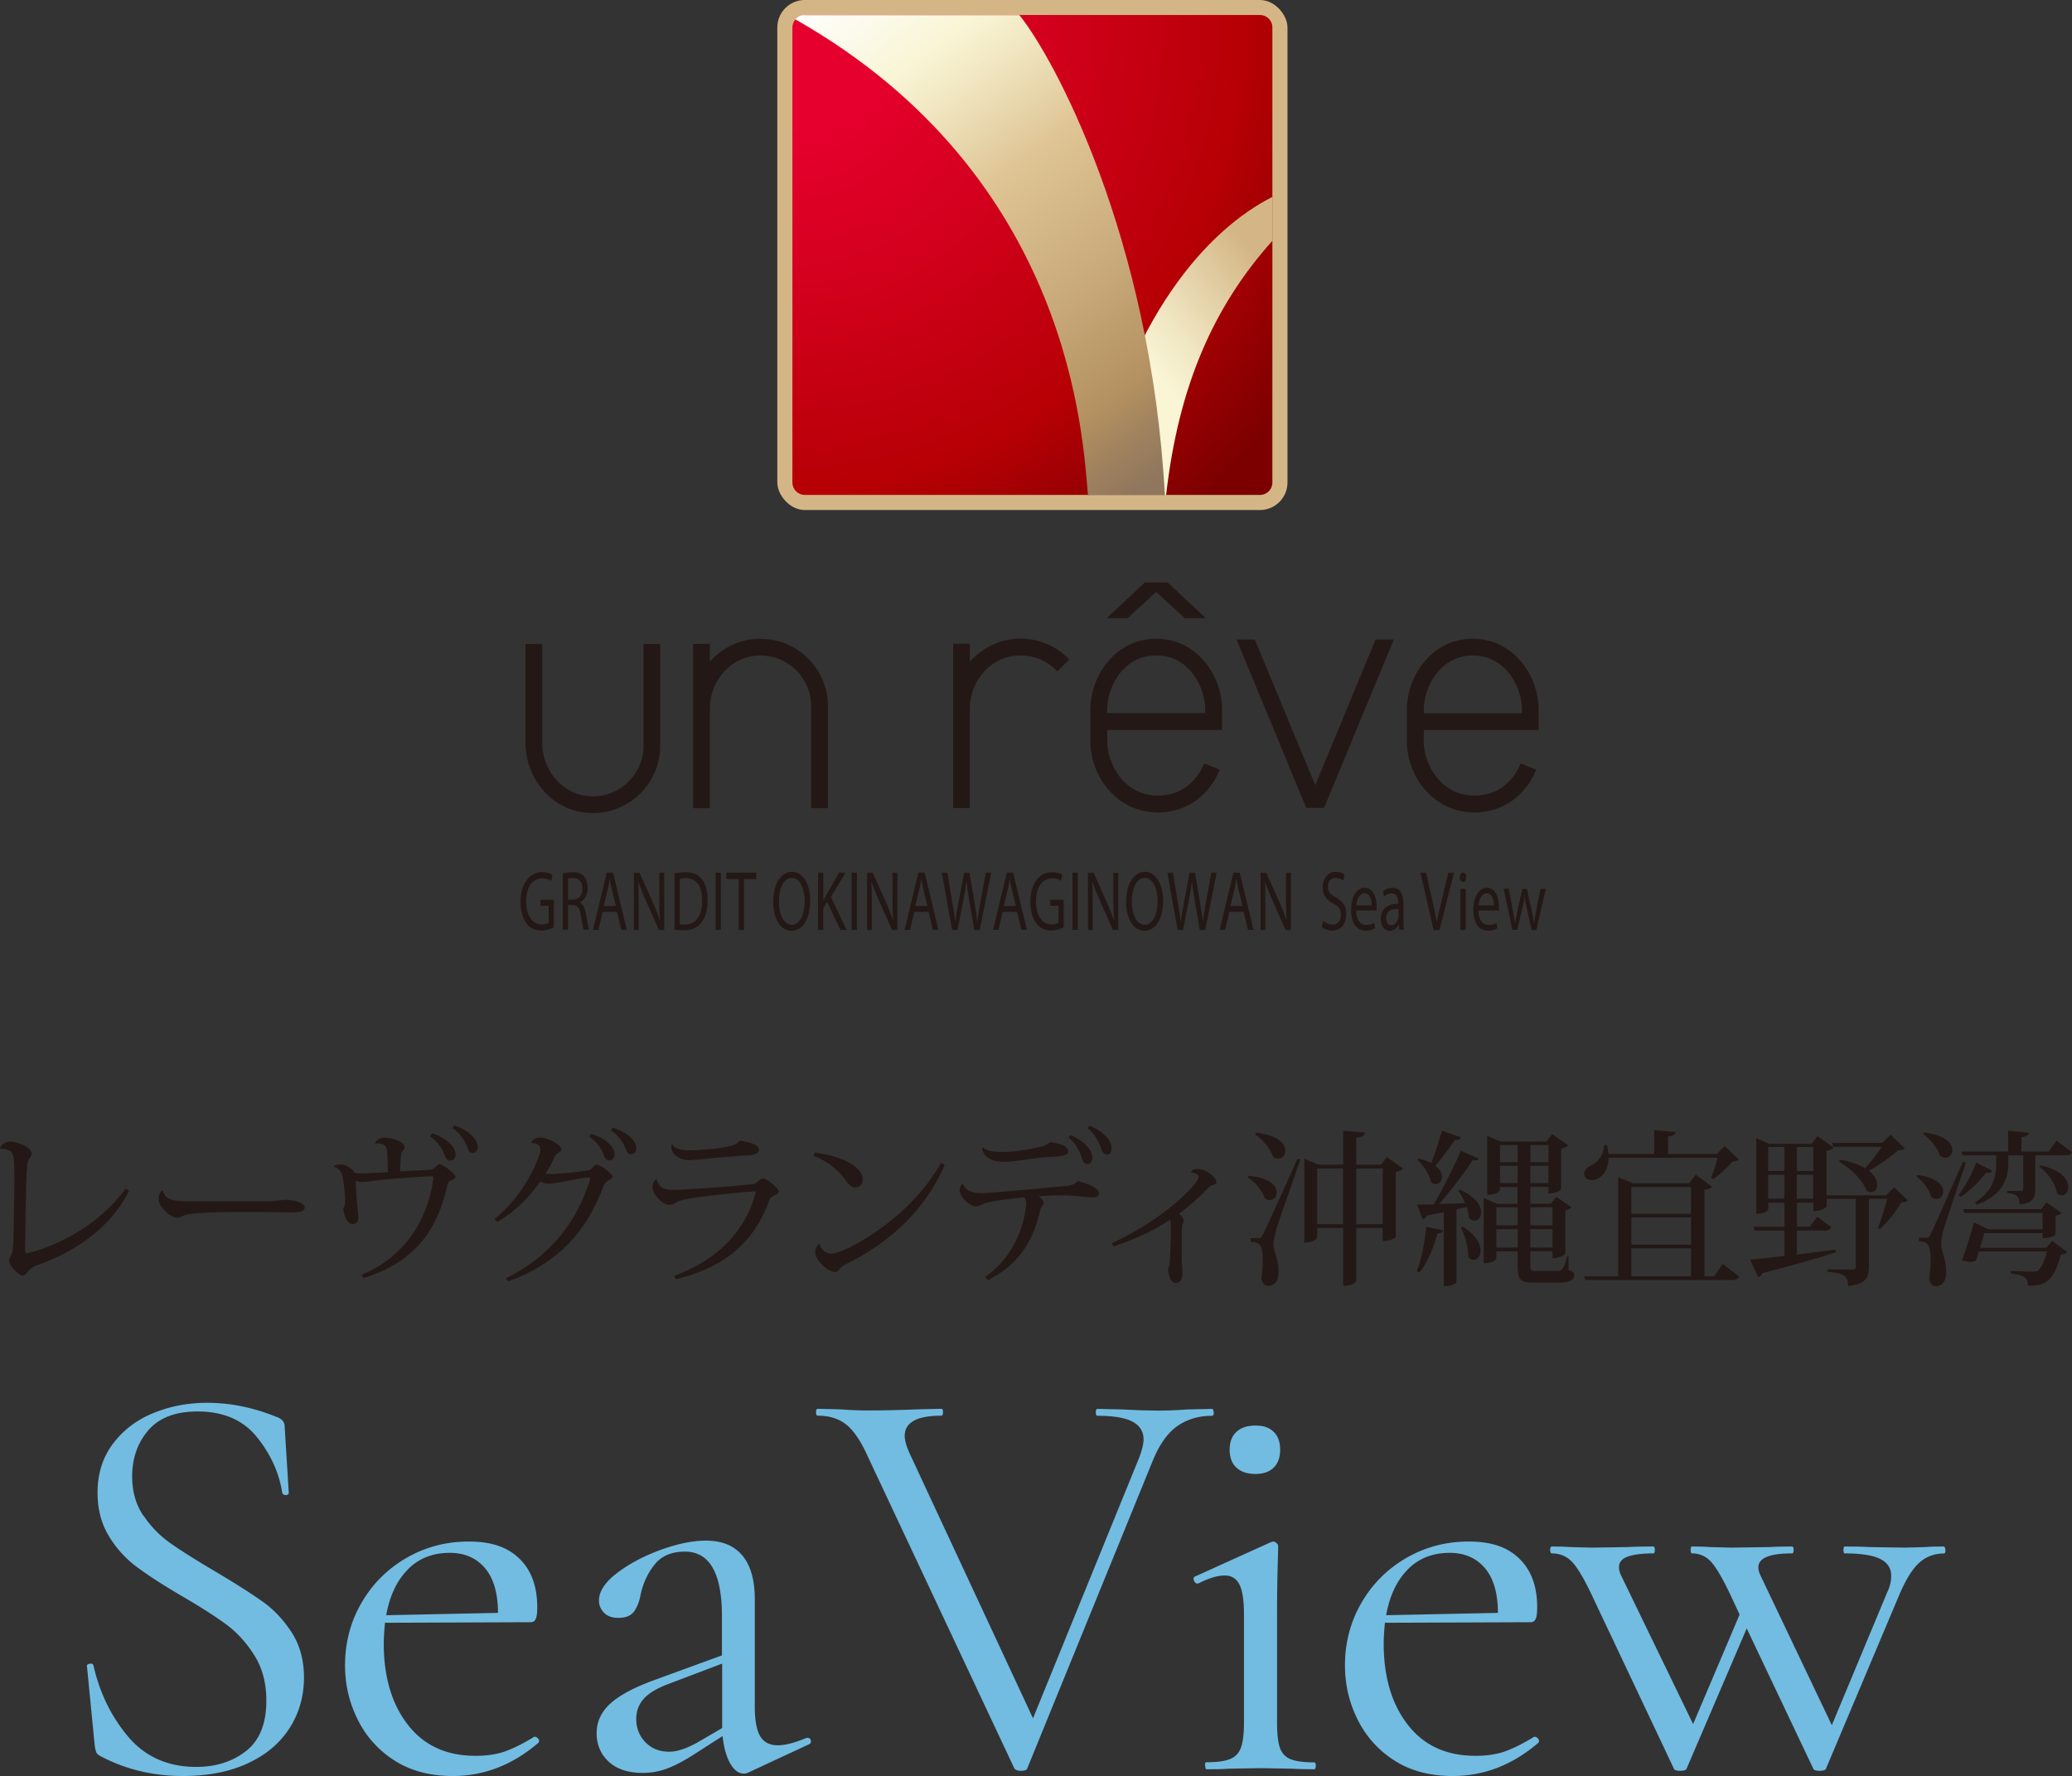
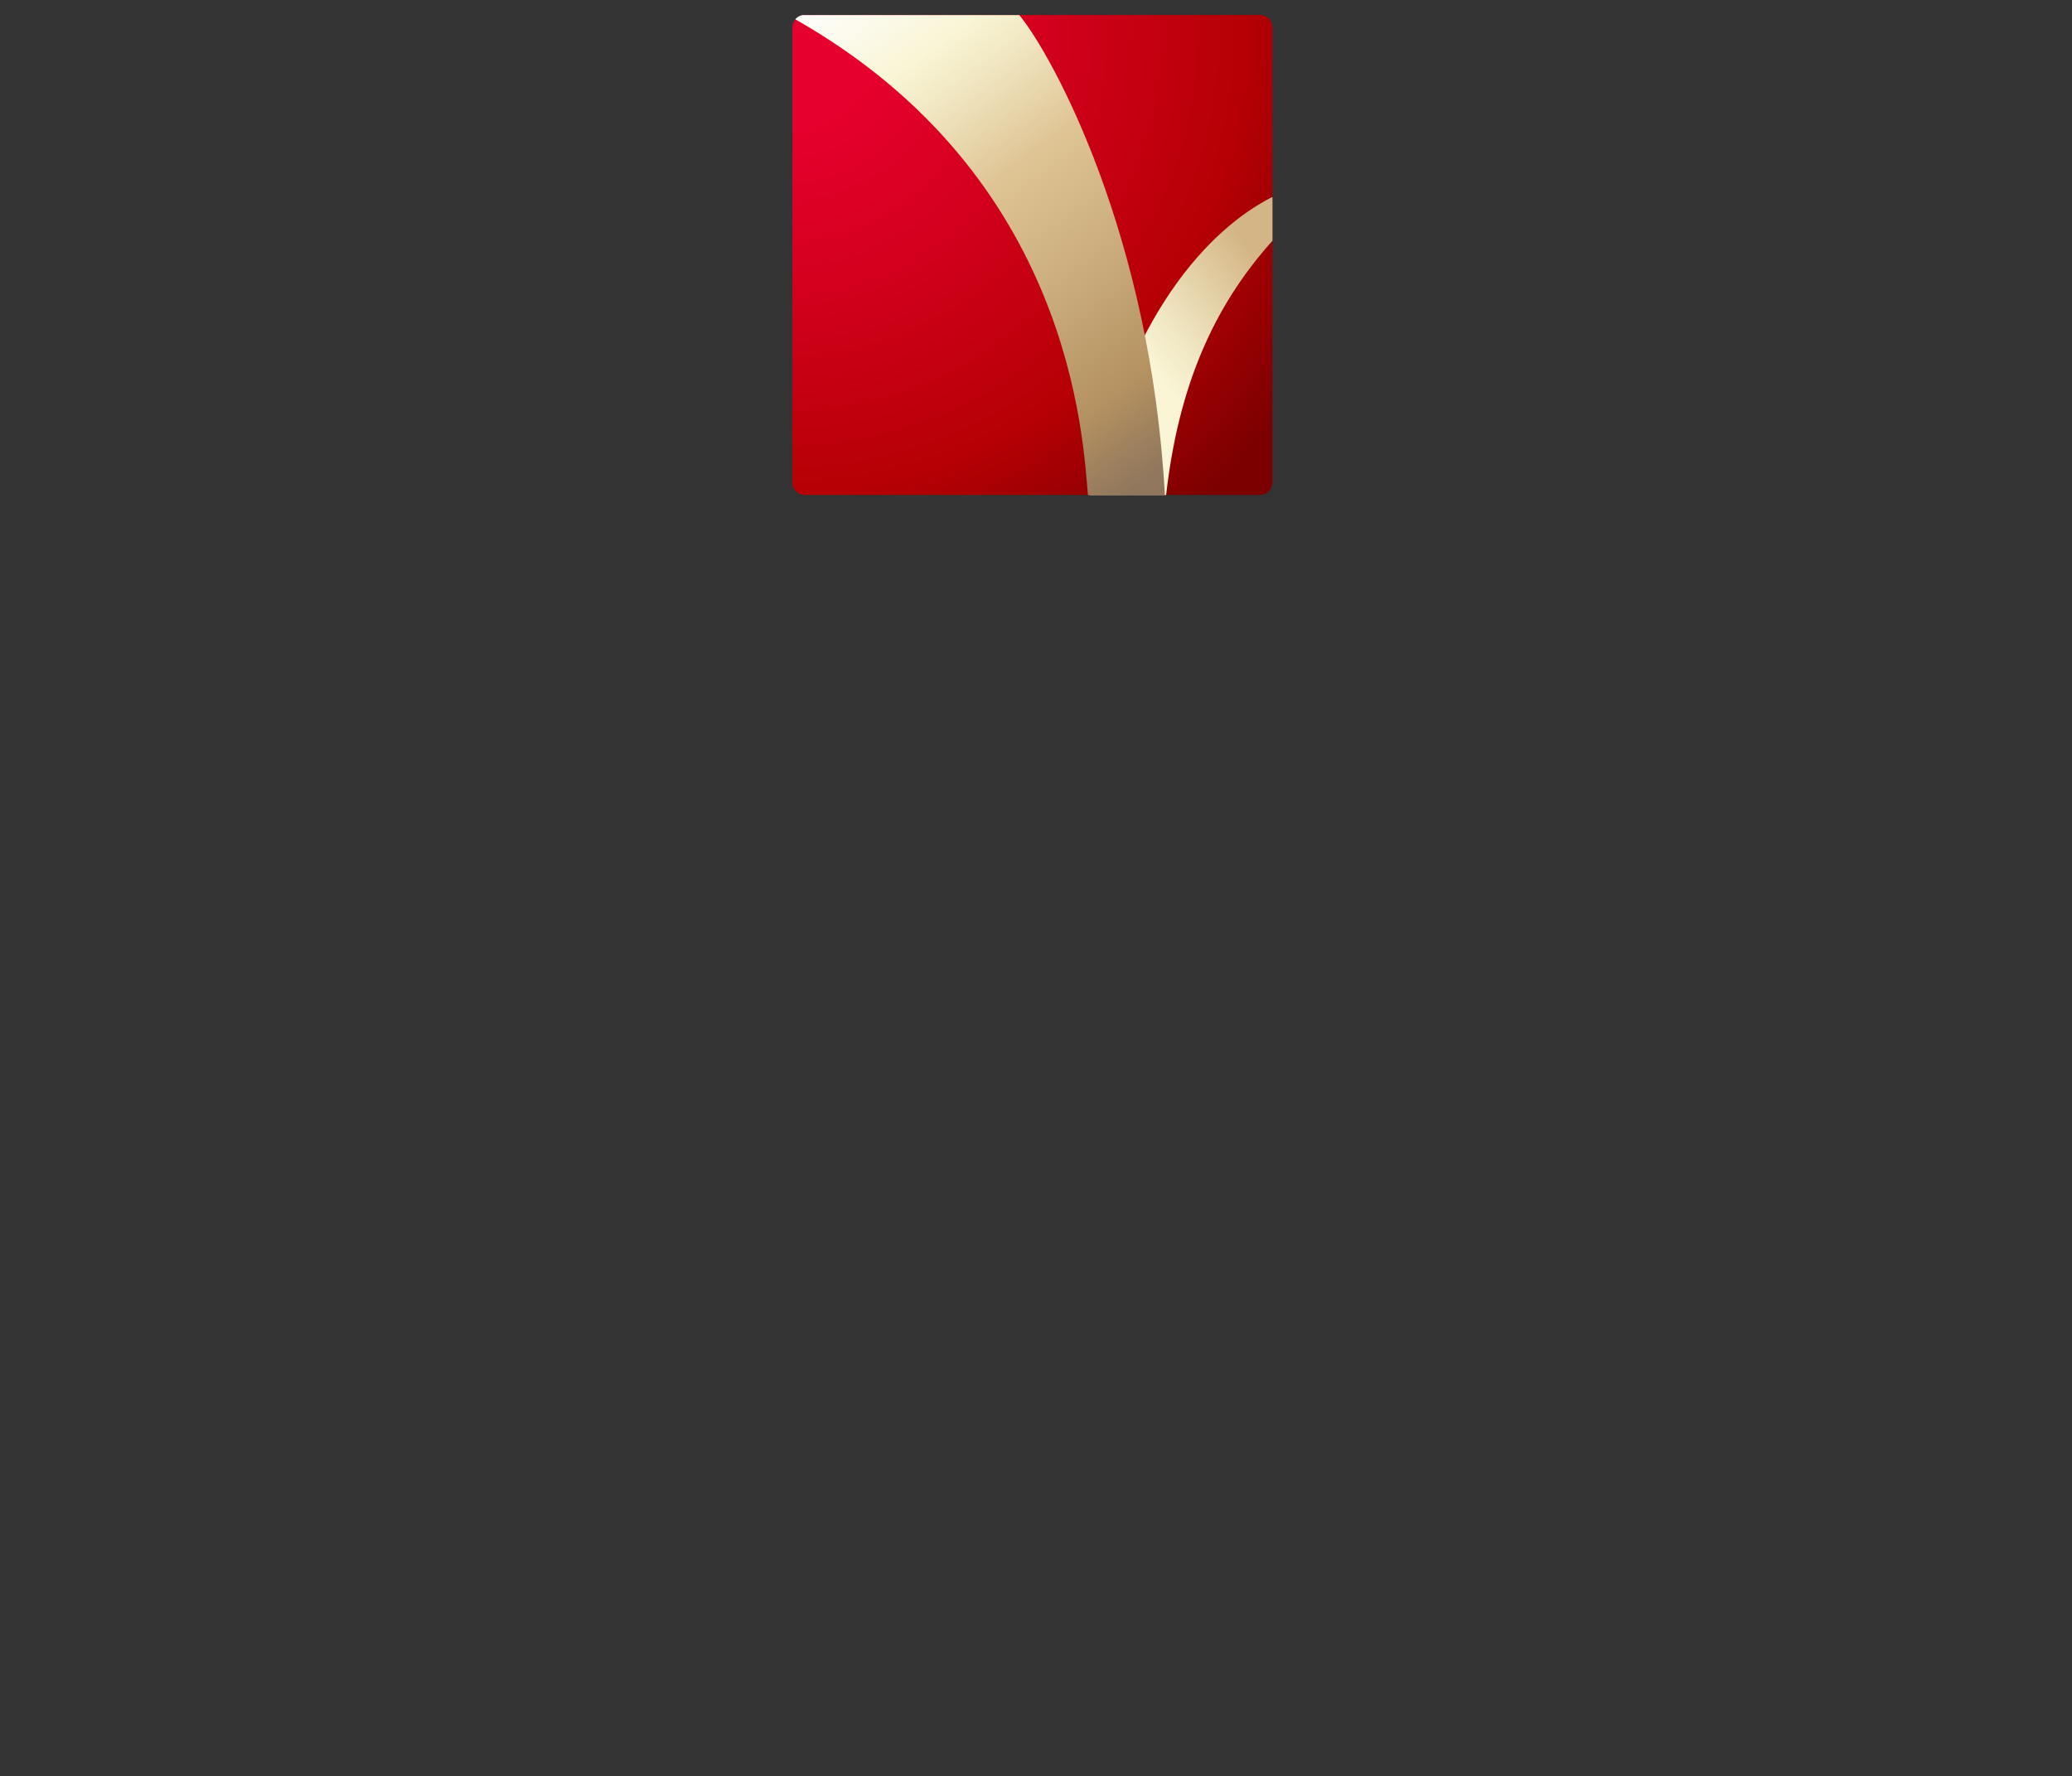
<svg xmlns="http://www.w3.org/2000/svg" data-name="レイヤー_2" viewBox="0 0 186.7 160.04">
  <rect x="0" y="0" width="186.7" height="160.04" fill="#333333" stroke="none" />
  <defs>
    <linearGradient id="b" x1="1261.72" x2="1279.02" y1="580.08" y2="566.16" gradientTransform="matrix(.61 0 0 .61 -666.28 -321.23)" gradientUnits="userSpaceOnUse">
      <stop offset="0" stop-color="#f9f5d5" />
      <stop offset=".29" stop-color="#f0e6c2" />
      <stop offset=".86" stop-color="#dac092" />
      <stop offset="1" stop-color="#d4b686" />
    </linearGradient>
    <linearGradient id="c" x1="1214.55" x2="1267.1" y1="523.27" y2="594.15" gradientTransform="matrix(.61 0 0 .61 -666.28 -321.23)" gradientUnits="userSpaceOnUse">
      <stop offset="0" stop-color="#fff" />
      <stop offset=".1" stop-color="#fcfaec" />
      <stop offset=".2" stop-color="#f9f5d5" />
      <stop offset=".28" stop-color="#f1e7c2" />
      <stop offset=".45" stop-color="#dec393" />
      <stop offset=".62" stop-color="#ceb080" />
      <stop offset=".85" stop-color="#b49161" />
      <stop offset=".92" stop-color="#a1835e" />
      <stop offset="1" stop-color="#8f765d" />
    </linearGradient>
    <radialGradient id="a" cx="526.13" cy="141.62" r="97.41" fx="526.13" fy="141.62" gradientTransform="matrix(.61 0 0 .61 -250.44 -83.59)" gradientUnits="userSpaceOnUse">
      <stop offset=".15" stop-color="#e6002d" />
      <stop offset=".39" stop-color="#d3001d" />
      <stop offset=".7" stop-color="#b60005" />
      <stop offset=".95" stop-color="#7d0000" />
    </radialGradient>
  </defs>
  <g fill="#72bce2">
-     <path d="M12.92 136.56c.67 1 1.49 1.84 2.46 2.52.97.68 2.31 1.52 4 2.52 1.87 1.11 3.31 2.03 4.32 2.75s1.87 1.65 2.6 2.78c.72 1.13 1.09 2.47 1.09 4.03 0 1.66-.42 3.17-1.27 4.52-.85 1.35-2.09 2.42-3.74 3.19-1.64.78-3.61 1.17-5.91 1.17-2.72 0-5.21-.61-7.47-1.82-.18-.1-.29-.22-.34-.36-.05-.14-.1-.35-.13-.62l-.69-7.06c-.04-.14.04-.22.24-.26.19-.03.31.02.34.16.57 2.49 1.62 4.64 3.15 6.44s3.58 2.7 6.12 2.7c1.77 0 3.26-.48 4.48-1.43s1.83-2.47 1.83-4.54c0-1.56-.35-2.91-1.06-4.05-.71-1.14-1.56-2.09-2.57-2.83s-2.38-1.62-4.11-2.62c-1.7-1-3.03-1.87-4-2.6a9.602 9.602 0 0 1-2.46-2.75c-.67-1.11-1.01-2.41-1.01-3.89 0-1.73.47-3.21 1.41-4.44.94-1.23 2.15-2.15 3.66-2.75 1.5-.61 3.1-.91 4.8-.91 2.08 0 4.15.42 6.2 1.25.53.17.79.47.79.88l.37 5.97c0 .14-.09.21-.27.21s-.28-.07-.32-.21c-.28-1.8-1.04-3.47-2.28-5.01-1.24-1.54-3.02-2.31-5.35-2.31-1.98 0-3.45.56-4.43 1.69-.97 1.13-1.46 2.52-1.46 4.18 0 1.35.34 2.53 1.01 3.53ZM48.21 156.51c.11 0 .2.06.29.18.09.12.1.23.03.34-2.33 2.01-4.91 3.01-7.74 3.01-2.05 0-3.8-.47-5.25-1.4a9.13 9.13 0 0 1-3.31-3.69c-.76-1.52-1.14-3.15-1.14-4.88 0-2.04.49-3.92 1.48-5.63s2.34-3.06 4.05-4.05c1.71-.99 3.59-1.48 5.64-1.48s3.5.52 4.56 1.56c1.06 1.04 1.59 2.49 1.59 4.36 0 .49-.04.83-.13 1.04-.09.21-.24.31-.45.31l-13.14.05c-.07.76-.11 1.38-.11 1.87 0 3.01.72 5.45 2.17 7.32s3.48 2.8 6.09 2.8c1.06 0 1.97-.14 2.73-.42.76-.28 1.62-.71 2.57-1.3h.05Zm-11.45-15.09c-.99.99-1.64 2.36-1.96 4.13l10.07-.21c0-1.77-.39-3.11-1.17-4.03-.78-.92-1.84-1.38-3.18-1.38-1.52 0-2.77.49-3.76 1.48ZM72.8 156.61c.14 0 .23.08.26.23.04.16-.02.27-.16.34l-5.46 2.54c-.14.07-.28.1-.42.1-.46 0-.87-.3-1.22-.91-.35-.61-.58-1.43-.69-2.47l-2.76 1.77c-.88.55-1.66.95-2.33 1.19s-1.38.36-2.12.36c-1.31 0-2.32-.34-3.05-1.01-.72-.67-1.09-1.53-1.09-2.57s.42-1.94 1.27-2.7c.85-.76 2.24-1.49 4.19-2.18l5.83-2.13v-3.53c0-3.88-1.11-5.82-3.34-5.82-1.2 0-2.11.39-2.73 1.17-.62.78-1.03 1.67-1.25 2.67-.11.62-.3 1.13-.58 1.53-.28.4-.76.6-1.43.6-.57 0-1-.16-1.3-.47-.3-.31-.45-.67-.45-1.09 0-.83.55-1.66 1.64-2.49 1.09-.83 2.4-1.52 3.92-2.08 1.52-.55 2.88-.83 4.08-.83 1.45 0 2.54.45 3.29 1.35.74.9 1.11 2.2 1.11 3.9v9.71c0 1.21.16 2.1.48 2.65.32.55.85.83 1.59.83.67 0 1.54-.22 2.6-.67h.11Zm-7.73-.88v-5.82l-4.93 1.87c-.99.38-1.71.82-2.15 1.32-.44.5-.66 1.1-.66 1.79 0 .83.27 1.53.82 2.1.55.57 1.26.86 2.15.86.71 0 1.55-.28 2.54-.83l2.23-1.3ZM109.37 127.27c0 .21-.05.31-.16.31-1.2 0-2.24.31-3.13.93-.88.62-1.63 1.68-2.23 3.17l-11.29 27.68c-.04.14-.23.21-.58.21-.28 0-.48-.07-.58-.21l-13.2-28.1c-.6-1.35-1.24-2.3-1.91-2.86-.67-.55-1.54-.83-2.6-.83-.11 0-.16-.1-.16-.31s.05-.31.16-.31l2.01.05c.99.07 1.78.1 2.38.1 1.41 0 2.93-.03 4.56-.1l2.17-.05c.11 0 .16.1.16.31s-.05.31-.16.31c-2.19 0-3.29.61-3.29 1.82 0 .42.16.97.48 1.66l11.08 23.79 9.54-23.42c.28-.73.42-1.3.42-1.71 0-.73-.34-1.26-1.01-1.61-.67-.35-1.71-.52-3.13-.52-.11 0-.16-.1-.16-.31s.05-.31.16-.31l2.28.05c1.2.07 2.3.1 3.29.1.74 0 1.57-.03 2.49-.1l2.23-.05c.11 0 .16.1.16.31ZM108.58 159.11c0-.21.03-.31.11-.31.95 0 1.67-.09 2.15-.29.48-.19.8-.54.98-1.04s.27-1.25.27-2.26v-9.71c0-1.25-.13-2.15-.4-2.7-.27-.55-.72-.83-1.35-.83s-1.43.24-2.38.73h-.05c-.14 0-.25-.09-.32-.26s-.05-.29.05-.36l6.89-3.12.21-.05c.07 0 .16.04.27.13.11.09.16.18.16.29 0 .24-.02.93-.05 2.08s-.05 2.49-.05 4.05v9.76c0 1.04.09 1.8.26 2.29.18.49.5.82.95 1.01.46.19 1.17.29 2.12.29.11 0 .16.1.16.31s-.05.31-.16.31c-.81 0-1.47-.02-1.96-.05l-2.86-.05-2.86.05c-.5.04-1.17.05-2.01.05-.07 0-.11-.1-.11-.31Zm2.83-26.86c-.41-.38-.61-.92-.61-1.61s.2-1.23.61-1.61c.41-.38.98-.57 1.72-.57s1.25.19 1.64.57c.39.38.58.92.58 1.61s-.2 1.23-.58 1.61c-.39.38-.94.57-1.64.57-.74 0-1.32-.19-1.72-.57ZM138.31 156.51c.11 0 .2.06.29.18.09.12.1.23.03.34-2.33 2.01-4.91 3.01-7.74 3.01-2.05 0-3.8-.47-5.25-1.4a9.13 9.13 0 0 1-3.31-3.69c-.76-1.52-1.14-3.15-1.14-4.88 0-2.04.49-3.92 1.48-5.63s2.34-3.06 4.05-4.05c1.71-.99 3.59-1.48 5.64-1.48s3.5.52 4.56 1.56c1.06 1.04 1.59 2.49 1.59 4.36 0 .49-.04.83-.13 1.04-.09.21-.24.31-.45.31l-13.14.05c-.07.76-.11 1.38-.11 1.87 0 3.01.72 5.45 2.17 7.32s3.48 2.8 6.09 2.8c1.06 0 1.97-.14 2.73-.42.76-.28 1.62-.71 2.57-1.3h.05Zm-11.45-15.09c-.99.99-1.64 2.36-1.96 4.13l10.07-.21c0-1.77-.39-3.11-1.17-4.03-.78-.92-1.84-1.38-3.18-1.38-1.52 0-2.77.49-3.76 1.48ZM175.3 139.68c0 .21-.05.31-.16.31-.85 0-1.58.28-2.2.83-.62.55-1.23 1.54-1.83 2.96l-6.57 15.58c-.04.14-.23.21-.58.21s-.55-.07-.58-.21l-5.99-12.62-5.41 12.62c-.04.14-.23.21-.58.21s-.55-.07-.58-.21l-7.42-15.69c-.71-1.49-1.3-2.47-1.78-2.96-.48-.48-1.07-.73-1.78-.73-.11 0-.16-.1-.16-.31s.05-.31.16-.31c.71 0 1.25.02 1.64.05l2.01.05 3.18-.05c.53-.03 1.29-.05 2.28-.05.11 0 .16.1.16.31s-.05.31-.16.31c-.99 0-1.75.1-2.28.29s-.79.51-.79.96c0 .24.07.5.21.78l6.47 13.35 4.19-9.87-.85-1.82c-.71-1.49-1.29-2.47-1.75-2.96a2.26 2.26 0 0 0-1.7-.73c-.07 0-.11-.1-.11-.31s.04-.31.11-.31c.71 0 1.24.02 1.59.05l1.96.05 3.45-.05c.49-.03 1.17-.05 2.01-.05.11 0 .16.1.16.31s-.05.31-.16.31c-2.01 0-3.02.42-3.02 1.25 0 .24.07.5.21.78l6.41 13.45 4.98-11.95c.25-.52.37-1.02.37-1.51 0-.69-.34-1.2-1.01-1.53-.67-.33-1.73-.49-3.18-.49-.07 0-.11-.1-.11-.31s.04-.31.11-.31c.95 0 1.68.02 2.17.05l3.18.05 1.91-.05c.35-.03.9-.05 1.64-.05.11 0 .16.1.16.31Z" />
-   </g>
+     </g>
  <g fill="#231815">
-     <path d="M0 103.49c.09-.31.45-.62.92-.62.69 0 1.93.54 1.93 1.08 0 .24-.17.38-.24.51-.12.18-.15.45-.17.69-.12 1.47-.17 6.12-.17 7.56 0 .17.02.22.12.22.2 0 5.55-1.2 8.94-5.83l.3.21c-1.63 3.25-4.72 5.46-8.41 6.75-.32.12-.54.33-.69.5-.15.18-.31.39-.5.39-.3 0-1.21-.88-1.21-1.33 0-.24.12-.4.2-.57.12-.24.15-.48.18-1.1.04-1.36.09-3.87.09-5.68s0-2.38-.46-2.6c-.21-.1-.5-.18-.81-.15v-.03ZM23.88 108.25c1.05 0 1.61-.14 1.83-.14.71.02 1.75.25 1.75.69 0 .3-.33.45-.96.45-.54 0-3.21-.04-3.81-.04-1.67 0-5.33 0-6.09.31-.21.08-.41.21-.65.21-.61 0-1.65-1-1.65-1.62 0-.39.08-.61.29-.81h.1c.17.79.86.95 2.31.95h6.87ZM33.79 102.98c.18-.25.41-.46.89-.46.69 0 1.78.38 1.78.85 0 .17-.15.27-.22.4-.08.09-.1.24-.12.45-.03.4-.06 1.02-.08 1.33.71-.04 1.91-.09 2.45-.12.38-.03.51-.07.64-.18.17-.14.35-.35.45-.35.34 0 1.46.9 1.46 1.12 0 .18-.17.25-.38.35-.12.04-.27.15-.32.33-.78 3.46-2.4 6.88-7.59 8.47l-.17-.3c4.24-1.74 6.03-5.4 6.46-8.64.01-.06.01-.09.01-.13 0-.08-.04-.1-.2-.1-1.12.03-4.2.27-5.08.39-.54.08-.78.12-1.14.12-.25 0-.43-.04-.58-.12.01.84.13 2.27.2 2.77.01.18.03.34.03.48 0 .44-.12.66-.51.66-.45 0-.78-.67-.84-1.44.12-.15.17-.35.17-.66 0-.44-.09-1.38-.2-1.99-.07-.53-.31-.9-.79-1.06v-.1c.17-.08.47-.12.66-.12.36 0 .99.38 1.19.75.13.04.28.06.4.06.32 0 1.44-.03 2.59-.12 0-.45-.03-1.19-.06-1.74-.01-.32-.04-.84-.84-.84-.08 0-.15 0-.22.02l-.05-.08Zm5.15-.85c1.14.35 2.11 1.16 2.11 1.89 0 .39-.25.56-.48.56-.21 0-.34-.09-.48-.44-.18-.5-.58-1.25-1.35-1.74l.2-.27Zm2.01-.71c1.23.38 2.1 1.27 2.1 1.92 0 .39-.24.55-.46.55-.21 0-.33-.09-.46-.45-.18-.48-.6-1.31-1.38-1.8l.21-.22ZM44.57 109.84c2.81-2.25 4.12-5.64 4.12-6.27 0-.55-.64-.58-.84-.58.11-.27.38-.48.86-.48.66 0 1.87.66 1.87 1.05 0 .18-.17.22-.31.36-.09.06-.24.21-.33.4-.2.45-.5.99-.78 1.46.09.02.21.02.35.02.63 0 2.47-.18 3.34-.31.3-.04.42-.14.54-.27.12-.14.24-.27.36-.27.35 0 1.44.81 1.44 1.09 0 .15-.21.24-.41.36-.12.06-.31.25-.41.49-1.41 3.81-3.84 6.87-8.59 8.58l-.19-.28c4.05-2 6.39-5.15 7.54-8.79.03-.09.04-.17.04-.21 0-.06-.03-.09-.11-.09-.54 0-3.1.57-3.57.57-.38 0-.62-.09-.81-.22-.88 1.29-2.14 2.67-3.88 3.66l-.24-.25Zm8.7-7.67c1.25.39 2.11 1.15 2.11 1.83 0 .39-.25.56-.48.56-.21 0-.34-.08-.48-.42-.18-.52-.58-1.23-1.35-1.73l.2-.24Zm1.95-.55c1.28.4 2.12 1.15 2.12 1.83 0 .39-.25.57-.48.57-.21 0-.33-.09-.46-.45-.18-.49-.6-1.23-1.37-1.71l.19-.24ZM60.74 114.97c3.99-1.47 6.3-3.99 7.29-7.26.04-.14.06-.21.06-.27s-.03-.08-.11-.08c-.43 0-4.59.4-6.06.68-.38.07-.72.18-.95.28-.19.11-.36.25-.66.25-.62 0-1.52-.96-1.52-1.57 0-.29.12-.56.29-.71h.11c.03.29.27.62.51.75.21.12.58.18 1.05.18.93 0 5.31-.31 7.11-.52.36-.05.58-.51.92-.51.29 0 1.38.9 1.38 1.17 0 .23-.21.27-.36.35-.17.07-.38.19-.45.38-1.39 3.78-3.84 6.04-8.44 7.18l-.17-.3Zm-.15-11.85c.21.39.76.54 1.56.54.66 0 2.59-.14 3.51-.35.46-.1.81-.25.97-.51.9.09 1.75.34 1.75.82 0 .33-.55.51-1.11.51-.81 0-4.93.42-5.1.42-.97 0-1.68-.57-1.68-1.15 0-.1.01-.21.06-.29h.03ZM73.42 103.87c1.83.19 4.32 1.06 4.32 2.44 0 .4-.3.69-.71.69-.32 0-.66-.36-.84-.66-.45-.67-1.53-1.69-2.88-2.19l.1-.28Zm11.7 1.11c-1.88 4.3-5.16 7.09-8.85 8.91-.71.36-.67.73-1.02.73-.65 0-1.8-1.03-1.8-1.84 0-.25.17-.54.39-.71.13.54.57.9 1.07.9 1.15 0 7.06-3.08 9.88-8.19l.33.19ZM86.78 106.7c.24.63.9.82 1.67.82.69 0 6.37-.54 7.57-.64.44-.03.81-.15 1.09-.46 1.02.29 1.91.61 1.91 1.14 0 .27-.33.34-.67.34-.41 0-1.08-.12-2.1-.18-.15 0-.31-.01-.48-.01-.64 0-1.44.04-2.19.1.24.15.45.39.45.54 0 .33-.21.3-.29.67-.6 2.66-1.83 4.88-4.72 6.34l-.25-.29c3.45-2.41 3.69-6.37 3.69-6.61 0-.25-.05-.43-.15-.57-.78.09-2.47.27-3.3.46-.57.14-.71.36-1.12.36-.48 0-1.42-.85-1.42-1.44 0-.23.12-.52.3-.6l.03.02Zm1.78-3.3c.47.34.93.4 1.64.4.5 0 1.53 0 3.39-.42.38-.08.76-.18 1.02-.46.81.1 1.65.34 1.65.85 0 .38-.86.45-1.51.48-1.32.03-3.32.45-4.32.45s-1.81-.4-1.95-1.25l.09-.06Zm7.91-1.11c1.12.45 1.95 1.31 1.95 2 0 .39-.17.6-.38.6s-.42-.08-.53-.45c-.17-.61-.6-1.44-1.23-1.94l.18-.21Zm1.71-.85c.95.39 1.98 1.17 1.98 2.04 0 .35-.17.56-.36.56-.21 0-.42-.09-.54-.45-.17-.55-.65-1.5-1.28-1.94l.2-.21ZM107.31 105.64c.03-.17.25-.3.66-.3.77 0 1.64.81 1.64 1.2 0 .18-.15.18-.35.24a1.1 1.1 0 0 0-.39.27c-.78.83-1.67 1.6-2.64 2.33.22.16.42.4.42.58 0 .17-.11.33-.13.51-.04.22-.04.76-.04.97v2.17c.01.29.06.79.06 1.04 0 .66-.15.95-.62.95-.42 0-.6-.57-.69-1.26.17-.22.19-.69.21-1.26.01-.42.06-1.3.06-2.02 0-.25 0-.48-.01-.66l-.04-.5c-1.42.95-3.11 1.75-5.12 2.42l-.15-.29c3.34-1.53 6.31-3.81 7.63-5.55.13-.17.19-.3.19-.45 0-.19-.3-.36-.67-.38h-.01ZM112.5 105.95c1.92.17 2.54.92 2.54 1.5 0 .39-.27.69-.62.69-.15 0-.31-.06-.46-.18-.22-.67-.88-1.46-1.53-1.86l.07-.15Zm.87 5.63c.21 0 .25 0 .41-.31.13-.23.3-.55 3.13-6.85l.27.06c-.68 1.95-1.97 5.56-2.18 6.33-.13.5-.25.99-.25 1.38.03.66.45 1.26.45 2.38 0 .29 0 1.3-.96 1.3-.3 0-.53-.25-.58-.75.09-.58.12-1.12.12-1.58 0-1.45-.32-1.57-1.08-1.65v-.32c.51 0 .67-.01.67-.01Zm-.19-9.51c1.99.21 2.64 1.02 2.64 1.62 0 .41-.29.72-.65.72-.15 0-.3-.06-.46-.18-.25-.72-.94-1.56-1.62-2.01l.09-.15Zm11.78 2.19 1.46 1.05c-.11.12-.33.24-.65.3v5.86s-.34.36-1.18.36v-1.18h-2.38v4.77s-.17.45-1.18.45v-5.22h-2.34v.87s-.17.45-1.17.45v-7.56l1.26.54h2.25v-3.06l1.96.17c-.04.27-.21.4-.78.46v2.43h2.23l.53-.69Zm-6.28 6.06h2.34v-5.02h-2.34v5.02Zm3.53 0h2.38v-5.02h-2.38v5.02ZM130.02 110.86c-.05.18-.15.27-.5.29-.36 1.35-.93 2.7-1.62 3.51l-.24-.12c.39-.94.71-2.52.86-3.99l1.5.31Zm-2.22-6.47c.48.12.86.27 1.16.42.32-.81.69-1.94.97-2.92l1.7.6c-.06.18-.2.25-.55.24-.53.79-1.17 1.67-1.75 2.31.43.33.6.71.6 1 0 .38-.25.66-.57.66-.13 0-.28-.06-.43-.2-.12-.67-.69-1.51-1.23-1.99l.12-.12Zm5.49 0c-.06.1-.17.17-.34.17-.08 0-.15-.02-.25-.03-.74 1.14-1.92 2.7-3.02 3.96.71-.01 1.52-.04 2.34-.07-.17-.42-.39-.83-.63-1.12l.15-.1c1.46.67 1.92 1.47 1.92 2.05 0 .44-.27.75-.6.75-.16 0-.33-.08-.48-.25-.03-.3-.11-.64-.22-.99l-.92.21v6.56c0 .09-.38.36-.95.36h-.2v-6.66c-.46.09-.97.19-1.53.31-.09.2-.24.29-.39.3l-.48-1.3c.36 0 .88 0 1.51-.01.84-1.48 1.83-3.42 2.43-4.83l1.65.72Zm-1.49 6.15c1.21.75 1.61 1.56 1.61 2.14 0 .51-.3.85-.63.85-.17 0-.33-.07-.48-.27.03-.83-.3-1.95-.67-2.64l.18-.09Zm9.53 2.66v1.25c.48.18.52.24.52.42 0 .5-.41.71-1.5.71h-2.1c-1.29 0-1.5-.21-1.5-1.77v-1.05h-1.92v.66s-.17.41-1.14.41v-5.88l1.21.53h1.84v-1.52h-1.59v.3s-.15.4-1.14.4v-5.31l1.21.52h4.14l.5-.68 1.44 1.02c-.1.12-.34.24-.64.31v3.65s-.33.38-1.14.38v-.6h-1.63v1.52h1.86l.48-.63 1.37.96c-.09.1-.3.21-.55.25v3.93s-.32.4-1.16.4v-.63h-2v1.08c0 .65.02.69.44.69h1.96c.34 0 .6 0 .93-1.32h.11Zm-4.58-4.41h-1.92v1.62h1.92v-1.62Zm-1.92 3.63h1.92v-1.66h-1.92v1.66Zm1.92-9.23h-1.59v1.53h1.59v-1.53Zm-1.59 3.42h1.59v-1.56h-1.59v1.56Zm4.37-3.42h-1.63v1.53h1.63v-1.53Zm-1.64 3.42h1.63v-1.56h-1.63v1.56Zm2 2.18h-2v1.62h2v-1.62Zm-2 3.63h2v-1.66h-2v1.66ZM154.18 106.13c.18-.44.44-1.21.58-1.8h-9.82c0 1.11-.63 2-1.52 2-.46 0-.67-.26-.67-.56s.21-.54.5-.69c.65-.25 1.29-1 1.29-1.9l.24-.02c.09.3.13.57.15.83h4.12v-2.15l1.92.17c-.01.22-.17.34-.67.4v1.58h4.38l.72-.72 1.28 1.23c-.12.1-.29.13-.58.17-.42.5-1.16 1.2-1.73 1.57l-.18-.1Zm1.07 7.77 1.47 1.14c-.12.21-.29.3-.72.3h-13.16l-.09-.33h3.06v-8.94l1.35.56h5.04l.6-.78 1.47 1.09c-.1.14-.31.23-.69.27v7.8h.87l.79-1.11Zm-2.88-6.94H147v2.42h5.37v-2.42Zm0 5.2v-2.46H147v2.46h5.37Zm-5.37.33v2.52h5.37v-2.52H147ZM170.65 106.96l1.26 1.21c-.11.12-.27.15-.58.17-.44.75-1.25 1.81-1.94 2.42l-.18-.12c.27-.62.63-1.8.84-2.62h-1.65v6.15c0 .92-.25 1.56-1.87 1.7 0-.99-.6-1.17-1.85-1.26v-.21h2.21c.24 0 .32-.06.32-.24v-6.13h-2.58l-.04-.13v.81s-.32.42-1.19.42v-.76h-1.48v2.17h1.16l.67-.9 1.27.95c-.12.21-.3.3-.69.3h-2.42v2.16l3.48-.44.03.24c-1.49.48-3.6 1.09-6.62 1.88-.09.2-.24.3-.39.34l-.71-1.57c.66-.04 1.75-.17 3.08-.32v-2.29h-2.68l-.09-.34h2.78v-2.17h-1.46v.6s-.13.39-1.08.39v-6.81l1.16.51h3.84l.52-.69 1.44 1.03c-.09.12-.33.24-.63.3v4h5.37l.71-.72Zm-9.87-3.6h-1.46v2.16h1.46v-2.16Zm-1.46 4.65h1.46v-2.15h-1.46v2.15Zm4.07-4.65h-1.48v2.16h1.48v-2.16Zm-1.49 4.65h1.48v-2.15h-1.48v2.15Zm3.87-3.5c1.02.17 1.77.45 2.29.76.51-.57 1.11-1.33 1.5-1.93h-4.38l-.09-.35h4.5l.77-.73 1.29 1.25c-.12.1-.3.13-.63.15-.61.57-1.69 1.32-2.62 1.84.54.44.75.9.75 1.26 0 .39-.22.66-.54.66-.13 0-.28-.04-.43-.15-.34-.94-1.5-2.05-2.47-2.59l.08-.17ZM172.76 105.88c1.77.23 2.34.93 2.34 1.48 0 .37-.29.68-.63.68-.15 0-.32-.06-.47-.2-.16-.65-.75-1.41-1.32-1.83l.08-.14Zm.8 5.65c.19 0 .25 0 .4-.31.12-.21.27-.54 2.91-6.52l.27.06c-.63 1.86-1.8 5.31-2.01 6.04-.13.46-.22.97-.22 1.33.01.69.45 1.33.45 2.49s-.63 1.28-.95 1.28-.52-.27-.58-.76c.09-.6.13-1.16.13-1.62 0-1.5-.33-1.59-1.06-1.67v-.32c.5 0 .66-.01.66-.01Zm-.18-9.48c1.92.24 2.54 1 2.54 1.57 0 .39-.27.71-.63.71-.15 0-.32-.06-.48-.19-.23-.68-.89-1.5-1.52-1.95l.09-.13Zm3.1 5.61c.67-.84 1.3-2.08 1.59-2.91l1.44.75c-.07.12-.15.18-.34.18-.06 0-.13 0-.21-.02-.51.69-1.38 1.59-2.29 2.21l-.18-.21Zm8.82-4.87 1.4 1.04c-.11.21-.3.28-.71.28h-2.6v2.98c0 .83-.18 1.32-1.42 1.44 0-.73-.25-.94-1.12-1.02v-.19h1.25c.17 0 .21-.06.21-.24v-2.97h-1.35v.72c0 1.12-.27 2.77-2.85 3.73l-.15-.2c1.7-1.09 1.91-2.43 1.91-3.54v-.72h-3.04l-.09-.33h4.21v-1.87l1.86.17c-.01.22-.18.33-.67.4v1.3h2.44l.74-.99Zm-.93 9.67.55-.65 1.35 1.02c-.09.12-.3.19-.58.22-.69 2.75-1.74 2.8-2.97 2.8 0-.6-.13-.92-1.53-1.09v-.24c.54.03 1.57.06 1.89.06.25 0 .42 0 .55-.08.27-.2.58-.83.83-1.73h-6.15c-.09.3-.18.6-.27.84-.15.06-.3.1-.5.1-.21 0-.45-.04-.75-.15.38-1.05.86-2.55 1.07-3.41l1.29.62h4.9v-1.47h-7.06l-.11-.34h7.04l.48-.6 1.35.93c-.08.11-.27.21-.53.27v1.69s-.31.32-1.17.32v-.45h-5.25c-.1.36-.24.84-.39 1.32h5.96Zm-.52-7.45c1.91.41 2.52 1.31 2.52 1.95 0 .44-.25.75-.58.75-.15 0-.3-.06-.45-.2-.11-.85-.84-1.86-1.59-2.37l.1-.14Z" />
-   </g>
+     </g>
  <g fill="#231815">
-     <path d="M49.89 83.57c-.21.11-.63.28-1.12.28-.55 0-1-.2-1.36-.68-.31-.43-.51-1.12-.51-1.92 0-1.54.75-2.66 1.97-2.66.42 0 .75.13.91.24l-.11.54c-.19-.12-.44-.22-.8-.22-.89 0-1.46.78-1.46 2.07s.56 2.08 1.4 2.08c.31 0 .52-.06.63-.14v-1.54h-.74v-.54h1.2v2.48ZM50.71 78.71c.24-.07.58-.11.9-.11.5 0 .83.13 1.05.42.18.23.29.58.29.98 0 .68-.3 1.13-.69 1.31v.02c.28.14.45.5.54 1.04.12.72.21 1.22.28 1.41h-.49c-.06-.15-.14-.59-.24-1.23-.11-.71-.3-.98-.73-1h-.44v2.23h-.47V78.7Zm.47 2.35h.48c.5 0 .82-.39.82-.98 0-.67-.34-.96-.84-.96-.23 0-.39.03-.46.06v1.88ZM54.3 82.17l-.38 1.62h-.49l1.24-5.15h.57l1.24 5.15h-.5l-.39-1.62H54.3Zm1.2-.52-.36-1.48c-.08-.34-.14-.64-.19-.94h-.01c-.05.31-.11.62-.18.93l-.36 1.49h1.1ZM57.12 83.8v-5.15h.51l1.17 2.61c.27.6.48 1.15.65 1.67h.01c-.04-.7-.05-1.32-.05-2.12v-2.16h.44v5.15h-.48l-1.16-2.61c-.25-.57-.5-1.16-.68-1.72h-.02c.03.66.04 1.28.04 2.13v2.2h-.44ZM60.78 78.71c.29-.06.63-.11 1-.11.67 0 1.16.22 1.47.64.32.42.51 1.02.51 1.85s-.18 1.53-.52 2c-.34.48-.9.74-1.61.74-.33 0-.62-.02-.85-.06V78.7Zm.47 4.56c.12.03.29.04.47.04 1 0 1.55-.79 1.55-2.19 0-1.22-.48-1.99-1.47-1.99-.24 0-.43.03-.55.07v4.07ZM64.95 78.64v5.15h-.47v-5.15h.47ZM66.56 79.21h-1.11v-.57h2.7v.57h-1.11v4.59h-.48v-4.59ZM73 81.17c0 1.77-.76 2.71-1.69 2.71s-1.64-1.05-1.64-2.61c0-1.64.72-2.71 1.69-2.71S73 79.64 73 81.17Zm-2.82.08c0 1.1.42 2.09 1.16 2.09s1.17-.97 1.17-2.14c0-1.02-.38-2.09-1.16-2.09s-1.17 1.02-1.17 2.15ZM73.72 78.64h.47v2.48h.02c.1-.2.19-.38.29-.55l1.11-1.93h.58l-1.32 2.19 1.42 2.97h-.56l-1.2-2.53-.35.57v1.96h-.47v-5.15ZM77.21 78.64v5.15h-.47v-5.15h.47ZM78.13 83.8v-5.15h.51l1.17 2.61c.27.6.48 1.15.65 1.67h.01c-.04-.7-.05-1.32-.05-2.12v-2.16h.44v5.15h-.48l-1.16-2.61c-.25-.57-.5-1.16-.68-1.72h-.02c.03.66.04 1.28.04 2.13v2.2h-.44ZM82.38 82.17 82 83.79h-.49l1.24-5.15h.57l1.24 5.15h-.5l-.39-1.62h-1.29Zm1.19-.52-.36-1.48c-.08-.34-.14-.64-.19-.94h-.01c-.05.31-.11.62-.18.93l-.36 1.49h1.1ZM85.79 83.8l-.92-5.15h.5l.43 2.61c.11.64.21 1.28.27 1.78h.01c.06-.51.17-1.12.3-1.79l.49-2.6h.49l.44 2.61c.1.61.2 1.22.25 1.77h.01c.08-.57.18-1.14.29-1.78l.48-2.6h.48l-1.03 5.15h-.49l-.46-2.68c-.11-.66-.19-1.16-.24-1.68h-.01c-.07.51-.15 1.02-.28 1.68l-.52 2.68h-.49ZM90.35 82.17l-.38 1.62h-.49l1.24-5.15h.57l1.24 5.15h-.5l-.39-1.62h-1.29Zm1.19-.52-.36-1.48c-.08-.34-.14-.64-.19-.94h-.01c-.05.31-.11.62-.18.93l-.36 1.49h1.1ZM95.83 83.57c-.21.11-.63.28-1.12.28-.55 0-1-.2-1.36-.68-.31-.43-.51-1.12-.51-1.92 0-1.54.75-2.66 1.97-2.66.42 0 .75.13.91.24l-.11.54c-.19-.12-.44-.22-.8-.22-.89 0-1.46.78-1.46 2.07s.56 2.08 1.4 2.08c.31 0 .52-.06.63-.14v-1.54h-.74v-.54h1.2v2.48ZM97.11 78.64v5.15h-.47v-5.15h.47ZM98.03 83.8v-5.15h.51l1.17 2.61c.27.6.48 1.15.65 1.67h.01c-.04-.7-.05-1.32-.05-2.12v-2.16h.44v5.15h-.48l-1.16-2.61c-.25-.57-.5-1.16-.68-1.72h-.02c.03.66.04 1.28.04 2.13v2.2h-.44ZM104.8 81.17c0 1.77-.76 2.71-1.69 2.71s-1.64-1.05-1.64-2.61c0-1.64.72-2.71 1.69-2.71s1.64 1.08 1.64 2.61Zm-2.82.08c0 1.1.42 2.09 1.16 2.09s1.17-.97 1.17-2.14c0-1.02-.38-2.09-1.16-2.09s-1.17 1.02-1.17 2.15ZM106.11 83.8l-.92-5.15h.5l.43 2.61c.11.64.21 1.28.27 1.78h.01c.06-.51.17-1.12.3-1.79l.49-2.6h.49l.44 2.61c.1.61.2 1.22.25 1.77h.01c.08-.57.18-1.14.29-1.78l.48-2.6h.48l-1.03 5.15h-.49l-.46-2.68c-.11-.66-.19-1.16-.24-1.68h-.01c-.07.51-.15 1.02-.28 1.68l-.52 2.68h-.49ZM110.77 82.17l-.38 1.62h-.49l1.24-5.15h.57l1.24 5.15h-.5l-.39-1.62h-1.29Zm1.19-.52-.36-1.48c-.08-.34-.14-.64-.19-.94h-.01c-.05.31-.11.62-.18.93l-.36 1.49h1.1ZM113.59 83.8v-5.15h.51l1.17 2.61c.27.6.48 1.15.65 1.67h.01c-.04-.7-.05-1.32-.05-2.12v-2.16h.44v5.15h-.48l-1.16-2.61c-.25-.57-.5-1.16-.68-1.72h-.02c.03.66.04 1.28.04 2.13v2.2h-.44ZM119.23 82.98c.21.18.52.34.84.34.48 0 .76-.36.76-.88 0-.48-.19-.76-.69-1.02-.59-.3-.96-.73-.96-1.46 0-.8.47-1.4 1.18-1.4.37 0 .64.12.8.25l-.13.54c-.12-.09-.36-.24-.69-.24-.5 0-.69.42-.69.77 0 .48.22.72.72.99.62.34.93.76.93 1.51 0 .79-.42 1.48-1.27 1.48-.35 0-.74-.15-.93-.33l.12-.56ZM122.2 82.07c.01.91.42 1.28.9 1.28.34 0 .55-.08.72-.19l.08.48c-.17.11-.45.23-.87.23-.81 0-1.29-.75-1.29-1.87s.46-2 1.23-2c.85 0 1.08 1.06 1.08 1.74 0 .14-.01.24-.02.31h-1.84Zm1.4-.48c0-.43-.12-1.09-.66-1.09-.48 0-.69.63-.73 1.09h1.39ZM126.08 83.8l-.04-.47h-.02c-.15.29-.43.55-.8.55-.53 0-.8-.53-.8-1.06 0-.89.56-1.38 1.57-1.38v-.08c0-.31-.06-.86-.59-.86-.24 0-.5.11-.68.27l-.11-.44c.22-.2.53-.33.86-.33.8 0 .99.77.99 1.51v1.38c0 .32.01.63.04.89h-.43Zm-.07-1.89c-.52-.02-1.11.11-1.11.83 0 .44.21.64.45.64.34 0 .56-.31.63-.62.02-.07.03-.15.03-.21v-.64ZM129.18 83.8l-1.19-5.15h.51l.57 2.54c.16.7.29 1.32.39 1.93h.01c.1-.6.25-1.25.42-1.92l.62-2.55h.5l-1.3 5.15h-.52ZM132.12 79.06c0 .23-.11.41-.3.41-.17 0-.29-.18-.29-.41s.12-.42.3-.42.29.18.29.42Zm-.53 4.74v-3.7h.48v3.7h-.48ZM133.22 82.07c.01.91.42 1.28.9 1.28.34 0 .55-.08.72-.19l.08.48c-.17.11-.45.23-.87.23-.81 0-1.29-.75-1.29-1.87s.46-2 1.23-2c.85 0 1.08 1.06 1.08 1.74 0 .14-.01.24-.02.31h-1.84Zm1.39-.48c0-.43-.12-1.09-.66-1.09-.48 0-.69.63-.73 1.09h1.39ZM135.95 80.1l.35 1.88c.08.41.15.79.2 1.18h.02c.06-.37.15-.77.23-1.17l.43-1.89h.4l.41 1.85c.1.44.17.83.23 1.21h.02c.04-.37.11-.76.2-1.2l.37-1.86h.47l-.84 3.7h-.43l-.4-1.77c-.09-.41-.17-.78-.23-1.22h-.01c-.06.44-.15.83-.24 1.22l-.42 1.76h-.43l-.79-3.7h.49Z" />
-   </g>
-   <path fill="#231815" d="M57.99 67.19c0 2.65-2.27 4.79-4.98 4.55-2.4-.21-4.15-2.38-4.15-4.79v-8.88s-.02-.04-.04-.04h-1.43s-.04.02-.04.04v8.87c0 3.11 2.23 5.9 5.31 6.28 3.69.45 6.83-2.43 6.83-6.03v-9.12s-.02-.04-.04-.04h-1.43s-.04.02-.04.04v9.12ZM68.52 57.56c-1.82 0-3.45.81-4.56 2.08v-1.58s-.02-.04-.04-.04h-1.43s-.04.02-.04.04v14.73s.02.04.04.04h1.43s.04-.02.04-.04v-8.92c0-2.4 1.75-4.57 4.15-4.78 2.7-.24 4.98 1.89 4.98 4.55v9.15s.02.04.04.04h1.43s.04-.02.04-.04v-9.15c0-3.35-2.72-6.07-6.07-6.07M87.39 59.63v-1.58s-.02-.04-.04-.04h-1.43s-.04.02-.04.04v14.73s.02.04.04.04h1.43s.04-.02.04-.04v-8.93c0-2.4 1.76-4.56 4.15-4.77 1.4-.12 2.73.38 3.7 1.38.02.02.04.02.06 0l1.03-.99s.02-.05 0-.06a6.028 6.028 0 0 0-4.37-1.86c-1.82 0-3.45.81-4.56 2.08M104.18 57.56c-3.66 0-5.93 3.32-5.93 6.4v2.86c0 3.07 2.33 6.39 6.09 6.39 2.47 0 4.54-1.42 5.55-3.8 0-.02 0-.05-.02-.06l-1.32-.55s-.04 0-.05.02c-.38.89-1.52 2.87-4.15 2.87-3.12 0-4.58-2.92-4.58-4.88v-1.03h10.31s.04-.02.04-.04v-1.78c0-3.08-2.27-6.4-5.93-6.4m4.41 6.7h-8.84v-.31c0-1.97 1.41-4.89 4.42-4.89s4.42 2.92 4.42 4.89v.31ZM138.6 65.78s.04-.02.04-.04v-1.78c0-3.08-2.27-6.4-5.94-6.4s-5.93 3.32-5.93 6.4v2.86c0 3.07 2.33 6.39 6.09 6.39 2.47 0 4.54-1.42 5.54-3.8 0-.02 0-.05-.02-.06l-1.31-.55s-.04 0-.05.02c-.38.89-1.51 2.87-4.15 2.87-3.12 0-4.58-2.92-4.58-4.88v-1.03h10.31Zm-10.31-1.82c0-1.97 1.41-4.89 4.42-4.89s4.43 2.92 4.43 4.89v.31h-8.84v-.31ZM118.52 70.78c-.94-2.27-4.47-10.79-5.45-13.13 0-.02-.02-.02-.04-.02h-1.61l6.27 15.14s.02.03.04.03h1.55s.03-.01.04-.03l6.27-15.14h-1.61s-.03 0-.04.02c-.97 2.35-4.5 10.87-5.44 13.13M108.64 55.7l-3.41-3.2s-.02-.01-.03-.01h-2.03s-.02 0-.03.01l-3.41 3.2h1.86s.02 0 .03-.01l2.53-2.32s.04-.01.06 0l2.53 2.32s.02.01.03.01h1.87Z" />
-   <rect width="45.97" height="45.96" x="70.04" fill="#d4b686" rx="2.48" ry="2.48" />
+     </g>
  <path fill="url(#a)" d="M72.52 1.35h41.01c.62 0 1.12.5 1.12 1.12v41.01c0 .62-.5 1.12-1.12 1.12H72.52c-.62 0-1.12-.5-1.12-1.12v-41c0-.62.5-1.12 1.12-1.12Z" />
  <path fill="url(#b)" d="M98.24 44.61h6.8s.04-.02.04-.04c1.11-9.77 4.27-16.96 9.57-22.87 0 0 .01-.02.01-.03v-3.86s-.03-.05-.06-.04c-5.68 2.89-12.98 10.66-16.4 26.78 0 .03.01.05.04.05Z" />
  <path fill="url(#c)" d="M72.48 1.35c-.33 0-.62.15-.82.39 25 14.19 25.91 37.94 26.37 42.84 0 .02.02.04.04.04h6.85s.04-.02.04-.05c-1.28-23.34-10.03-39.42-13.1-43.2 0-.01-.02-.01-.03-.01H72.47Z" />
</svg>